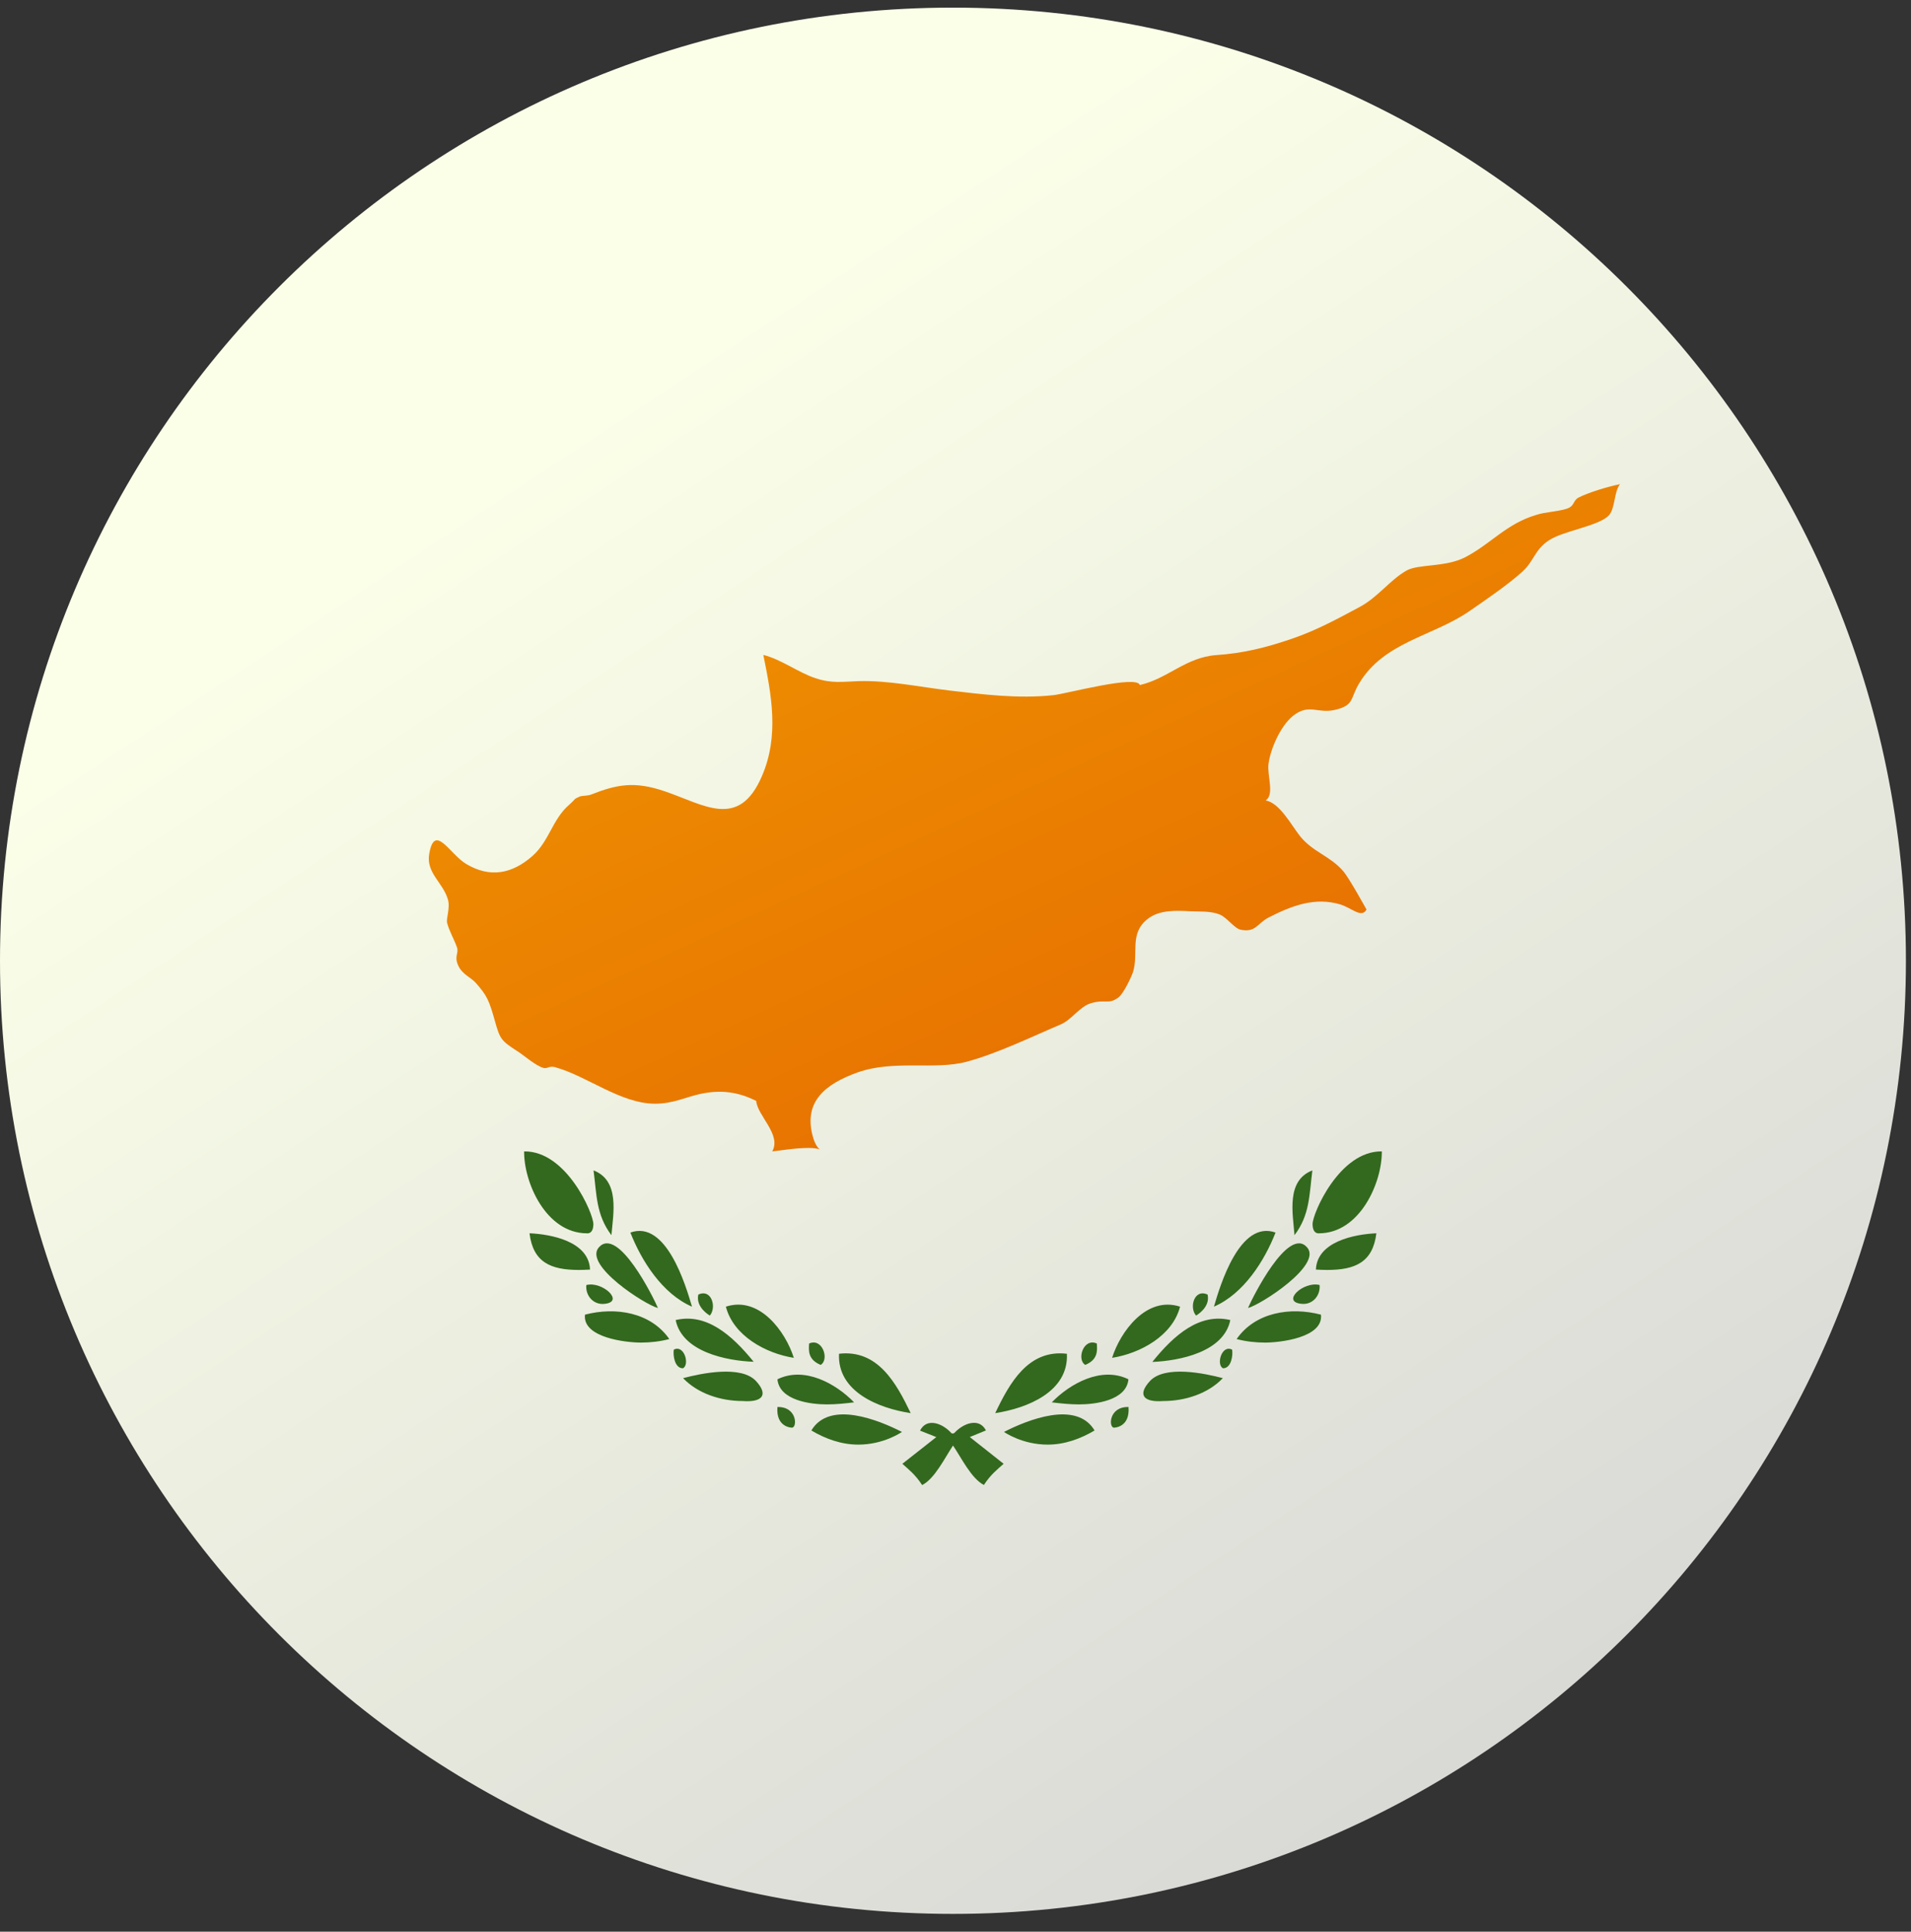
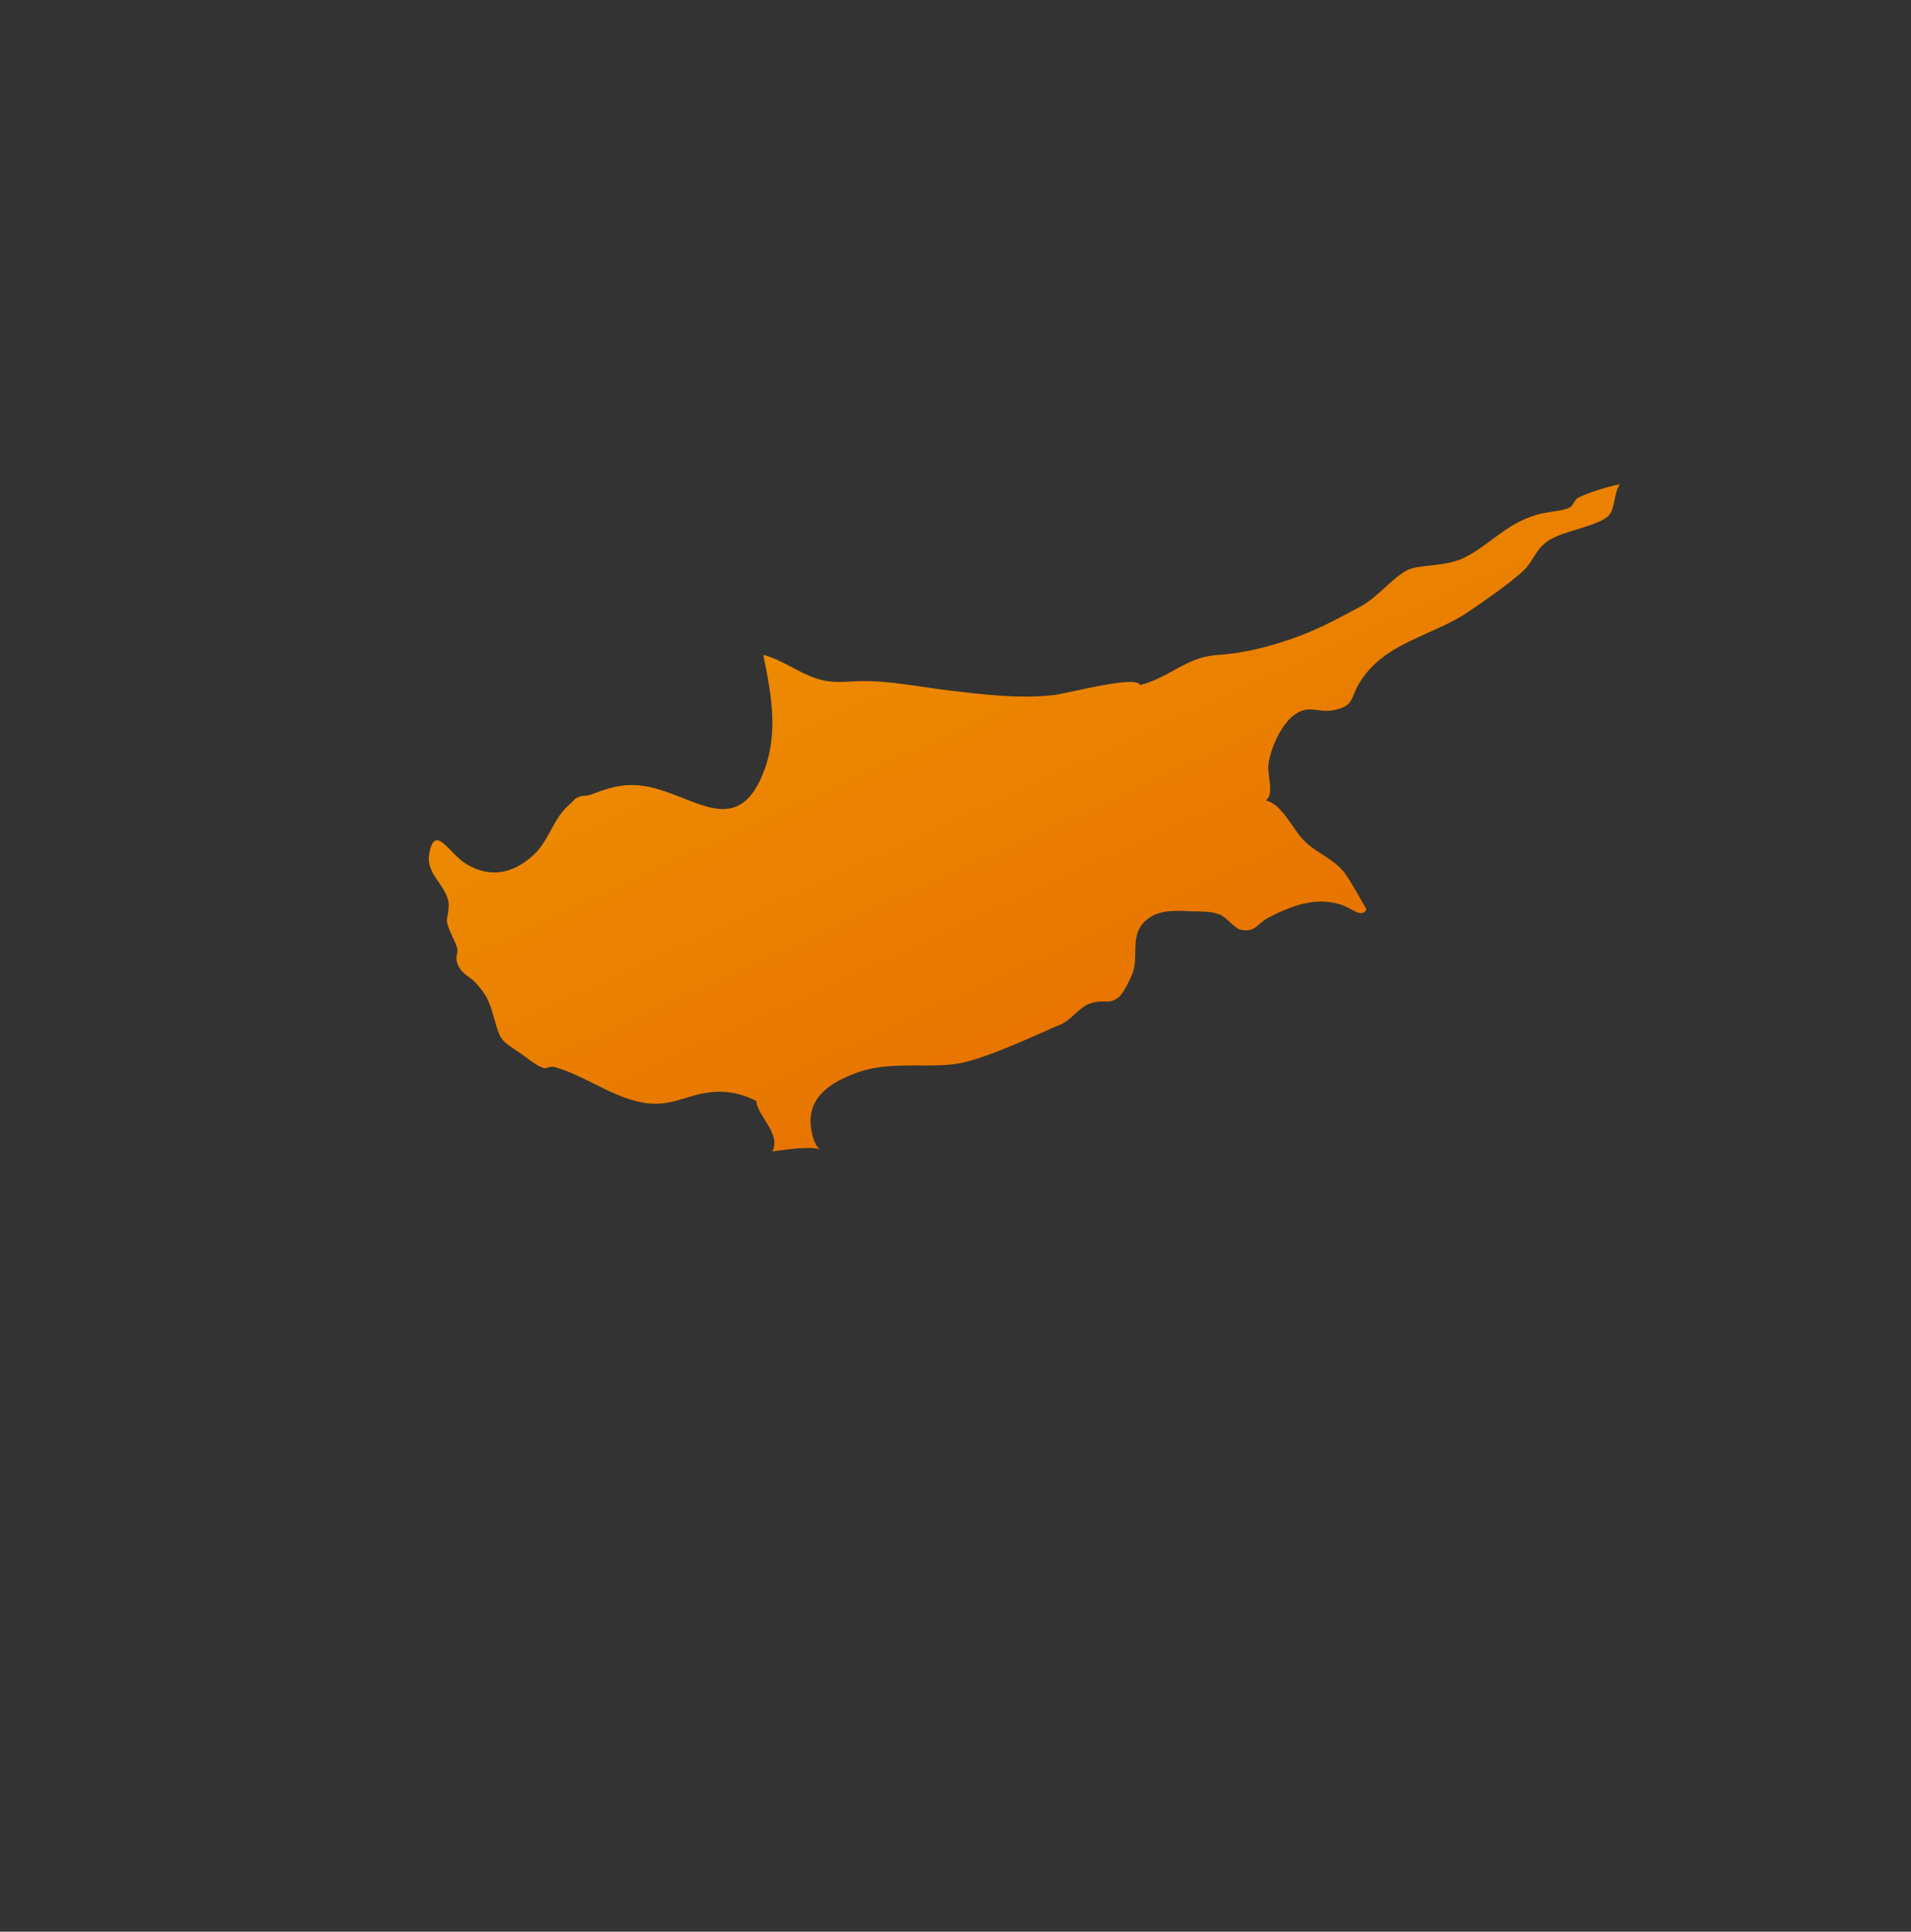
<svg xmlns="http://www.w3.org/2000/svg" width="94" height="95" viewBox="0 0 94 95" fill="none">
  <rect x="0" y="0" width="94" height="95" fill="#333333" stroke="none" />
-   <path d="M46.875 94.125C72.763 94.125 93.75 73.138 93.75 47.25C93.75 21.362 72.763 0.375 46.875 0.375C20.987 0.375 0 21.362 0 47.25C0 73.138 20.987 94.125 46.875 94.125Z" fill="url(#paint0_linear_6_1574)" />
  <path d="M79.688 23.812C79.074 23.932 78.103 24.234 77.646 24.471C77.353 24.626 77.473 24.902 77.032 25.029C76.493 25.184 76.062 25.167 75.567 25.322C74.084 25.762 73.325 26.759 72.061 27.41C71.091 27.905 69.771 27.731 69.186 28.059C68.37 28.526 67.803 29.341 66.924 29.827C65.799 30.431 64.744 31.008 63.528 31.42C62.236 31.861 61.146 32.126 59.829 32.217C58.327 32.327 57.467 33.361 56.068 33.691C55.929 33.178 52.479 34.113 51.828 34.186C50.098 34.378 48.312 34.148 46.674 33.956C45.237 33.783 43.662 33.452 42.216 33.499C41.419 33.527 40.906 33.619 40.111 33.352C39.27 33.077 38.445 32.435 37.547 32.208C37.941 34.158 38.344 36.171 37.475 38.177C36.34 40.814 34.627 39.569 32.705 38.918C31.203 38.405 30.343 38.578 29.061 39.082C28.922 39.136 28.613 39.136 28.538 39.164C28.172 39.328 28.383 39.237 27.989 39.586C27.174 40.291 27.019 41.362 26.194 42.094C25.186 42.982 24.106 43.184 22.943 42.497C22.118 42.012 21.378 40.446 21.113 41.993C20.949 42.926 21.79 43.404 22.029 44.227C22.158 44.639 21.938 45.169 21.992 45.38C22.083 45.764 22.348 46.212 22.477 46.589C22.578 46.882 22.339 47.011 22.524 47.449C22.716 47.925 23.192 48.082 23.412 48.347C23.96 48.97 24.061 49.207 24.345 50.215C24.591 51.103 24.657 51.185 25.435 51.689C25.756 51.891 26.185 52.275 26.569 52.458C26.963 52.65 26.925 52.385 27.31 52.486C28.875 52.917 30.532 54.281 32.227 54.281C33.106 54.281 33.739 53.951 34.461 53.796C35.468 53.585 36.3 53.695 37.198 54.143C37.252 54.867 38.452 55.8 37.986 56.625C38.543 56.562 39.029 56.477 39.56 56.461C40.805 56.398 40.238 56.927 39.964 55.828C39.542 54.171 40.596 53.311 42.178 52.744C43.974 52.104 45.978 52.643 47.562 52.212C49.064 51.809 50.794 50.967 52.196 50.372C52.718 50.142 53.112 49.502 53.66 49.338C54.385 49.127 54.521 49.42 55.015 49.055C55.261 48.872 55.639 48.075 55.73 47.81C56.023 46.884 55.529 45.914 56.454 45.192C57.04 44.735 57.856 44.78 58.568 44.817C59.025 44.836 59.548 44.798 59.986 44.972C60.343 45.11 60.72 45.659 61.02 45.722C61.779 45.877 61.836 45.41 62.412 45.117C63.593 44.513 64.702 44.119 65.918 44.477C66.514 44.66 66.961 45.173 67.219 44.733C67.219 44.742 66.378 43.195 66.066 42.837C65.417 42.087 64.573 41.904 63.943 41.116C63.521 40.584 62.944 39.478 62.257 39.368C62.705 39.066 62.321 38.168 62.396 37.563C62.496 36.83 62.982 35.714 63.586 35.219C64.383 34.57 64.805 35.119 65.684 34.908C66.626 34.678 66.399 34.369 66.856 33.607C68.075 31.566 70.472 31.301 72.267 30.063C73.074 29.506 74.18 28.753 74.885 28.113C75.462 27.591 75.481 27.042 76.186 26.576C76.901 26.1 78.659 25.87 79.144 25.341C79.458 24.984 79.385 24.188 79.688 23.812Z" fill="url(#paint1_linear_6_1574)" />
-   <path d="M44.367 70.423C44.33 70.442 43.47 71.046 42.216 71.046C41.391 71.046 40.603 70.763 39.91 70.35C40.805 68.848 43.24 69.846 44.367 70.423ZM38.241 69.195C38.159 70.212 38.956 70.212 38.956 70.212C39.221 70.212 39.221 69.176 38.241 69.195ZM44.796 69.497C44.091 68.032 43.184 66.356 41.271 66.577C41.18 68.445 43.221 69.26 44.796 69.497ZM40.676 69.068C41.124 69.068 41.574 69.021 42.012 68.967C41.114 68.042 39.567 67.181 38.241 67.833C38.342 68.883 39.891 69.068 40.676 69.068ZM33.6 67.777C34.334 68.546 35.468 68.902 36.53 68.902C37.491 68.974 37.812 68.609 37.198 67.931C36.467 67.118 34.47 67.547 33.6 67.777ZM33.143 66.375C33.096 66.668 33.19 67.292 33.591 67.292C33.938 67.125 33.663 66.11 33.143 66.375ZM40.367 67.125C40.807 66.87 40.458 65.78 39.8 66.073C39.771 66.448 39.753 66.87 40.367 67.125ZM33.235 64.92C33.556 66.485 35.733 66.924 37.071 66.971C35.989 65.635 34.735 64.564 33.235 64.92ZM39.047 66.778C38.644 65.496 37.362 63.72 35.705 64.261C36.073 65.689 37.655 66.558 39.047 66.778ZM28.774 64.655C28.646 65.799 30.825 66.028 31.521 66.028C31.997 66.028 32.464 65.974 32.923 65.855C32.007 64.535 30.267 64.261 28.774 64.655ZM34.917 64.699C35.257 64.306 35.009 63.364 34.35 63.666C34.205 64.306 34.917 64.699 34.917 64.699ZM29.452 61.35C28.702 62.22 31.732 64.17 32.363 64.327C32.154 63.83 30.396 60.27 29.452 61.35ZM34.038 64.261C33.727 63.199 32.766 59.986 31.008 60.617C31.549 61.999 32.574 63.628 34.038 64.261ZM28.84 63.199C28.793 63.722 29.187 64.17 29.71 64.125C30.771 64.041 29.628 62.989 28.84 63.199ZM29.023 62.438C28.969 61.055 27.12 60.699 26.046 60.652C26.22 62.079 27.089 62.456 28.472 62.456C28.657 62.456 28.84 62.447 29.023 62.438ZM30.075 60.745C30.167 59.674 30.497 58.062 29.196 57.56C29.351 58.739 29.316 59.747 30.075 60.745ZM28.875 60.654C28.875 60.654 29.187 60.708 29.187 60.197C29.187 59.686 27.87 56.597 25.782 56.625C25.763 58.144 26.853 60.654 28.875 60.654ZM49.383 70.423C49.42 70.442 50.281 71.046 51.535 71.046C52.36 71.046 53.147 70.763 53.841 70.35C52.946 68.848 50.51 69.846 49.383 70.423ZM54.795 70.212C54.795 70.212 55.592 70.212 55.51 69.195C54.53 69.176 54.53 70.212 54.795 70.212ZM48.954 69.497C50.529 69.258 52.571 68.445 52.479 66.577H52.47C50.574 66.356 49.657 68.023 48.954 69.497ZM51.736 68.967C52.177 69.021 52.624 69.068 53.072 69.068C53.86 69.068 55.407 68.885 55.507 67.833C54.181 67.181 52.634 68.042 51.736 68.967ZM56.553 67.931C55.938 68.609 56.26 68.974 57.221 68.902C58.282 68.902 59.419 68.546 60.15 67.777C59.281 67.547 57.284 67.118 56.553 67.931ZM60.16 67.292C60.563 67.292 60.654 66.668 60.607 66.375C60.087 66.11 59.813 67.125 60.16 67.292ZM53.384 67.125C53.998 66.87 53.979 66.448 53.951 66.073C53.292 65.78 52.946 66.87 53.384 67.125ZM56.681 66.98C58.017 66.926 60.197 66.495 60.518 64.92C59.016 64.564 57.762 65.635 56.681 66.98ZM58.046 64.261C56.389 63.722 55.106 65.496 54.703 66.778C56.096 66.558 57.678 65.689 58.046 64.261ZM60.828 65.855C61.285 65.974 61.753 66.028 62.229 66.028C62.925 66.028 65.105 65.799 64.976 64.655C63.483 64.261 61.744 64.535 60.828 65.855ZM58.833 64.699C58.833 64.699 59.548 64.306 59.4 63.666C58.739 63.364 58.484 64.306 58.833 64.699ZM64.299 61.35C63.366 60.27 61.599 63.832 61.388 64.327C62.009 64.17 65.049 62.22 64.299 61.35ZM59.712 64.261C61.177 63.628 62.203 61.999 62.742 60.617C60.985 59.986 60.021 63.199 59.712 64.261ZM64.041 64.123C64.564 64.17 64.957 63.72 64.91 63.197C64.123 62.989 62.979 64.041 64.041 64.123ZM64.728 62.438C64.91 62.447 65.093 62.456 65.276 62.456C66.659 62.456 67.528 62.081 67.702 60.652C66.633 60.699 64.784 61.057 64.728 62.438ZM63.675 60.745C64.435 59.747 64.4 58.742 64.554 57.56C63.253 58.062 63.593 59.674 63.675 60.745ZM64.875 60.654C66.898 60.654 67.988 58.146 67.969 56.625C65.881 56.597 64.564 59.684 64.564 60.195C64.564 60.706 64.875 60.654 64.875 60.654ZM47.691 70.678L48.497 70.348C48.157 69.689 47.363 70.008 46.941 70.477L46.875 70.496V70.505L46.803 70.486C46.381 70.01 45.593 69.689 45.256 70.357L46.062 70.678H46.053L44.386 71.989C44.679 72.253 45.026 72.52 45.356 73.031H45.366C45.98 72.72 46.474 71.695 46.878 71.091C47.29 71.695 47.775 72.71 48.396 73.031C48.727 72.518 49.074 72.253 49.367 71.989L47.71 70.678C47.71 70.678 47.691 70.678 47.691 70.678Z" fill="#33691E" />
  <defs>
    <linearGradient id="paint0_linear_6_1574" x1="28.774" y1="20.461" x2="79.911" y2="98.066" gradientUnits="userSpaceOnUse">
      <stop stop-color="#FBFFE8" />
      <stop offset="0.998" stop-color="#D3D3D3" />
    </linearGradient>
    <linearGradient id="paint1_linear_6_1574" x1="41.839" y1="15.492" x2="66.333" y2="68.726" gradientUnits="userSpaceOnUse">
      <stop stop-color="#F09701" />
      <stop offset="1" stop-color="#E36001" />
    </linearGradient>
  </defs>
</svg>